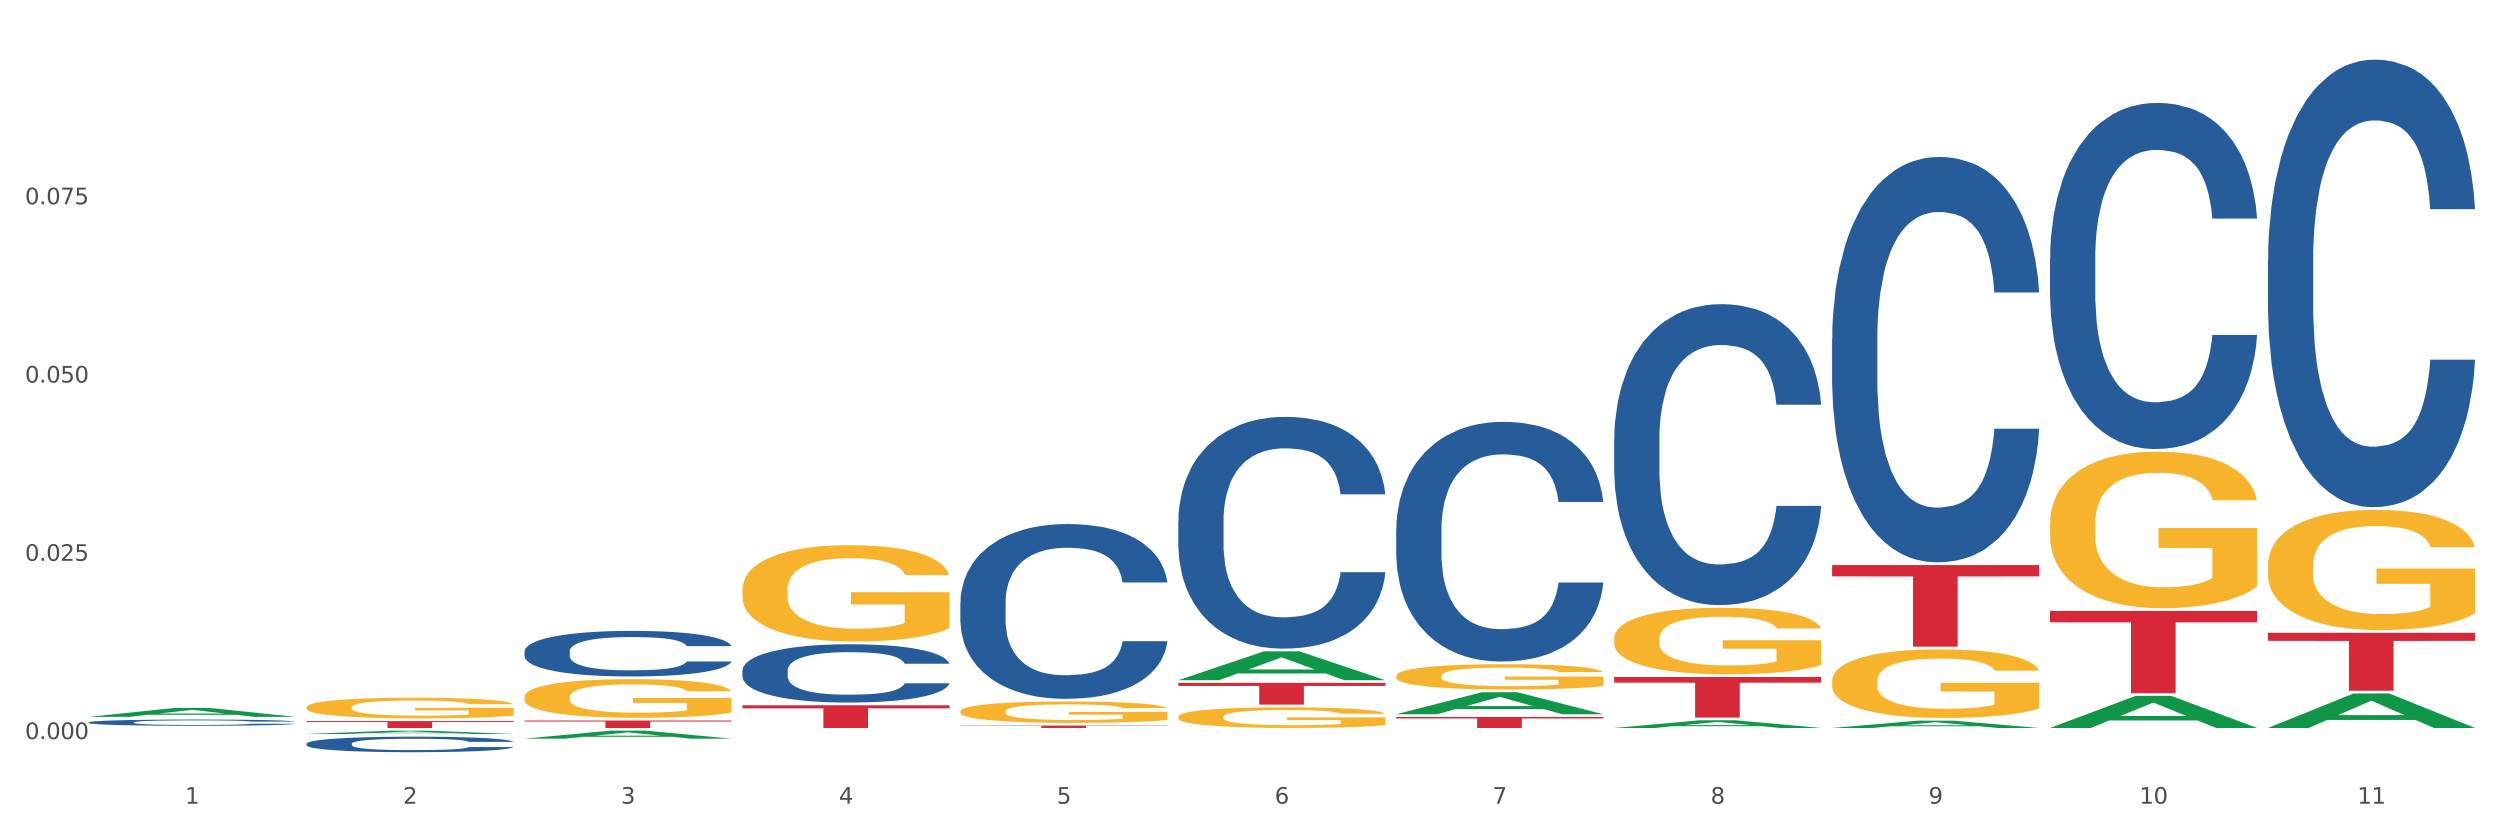
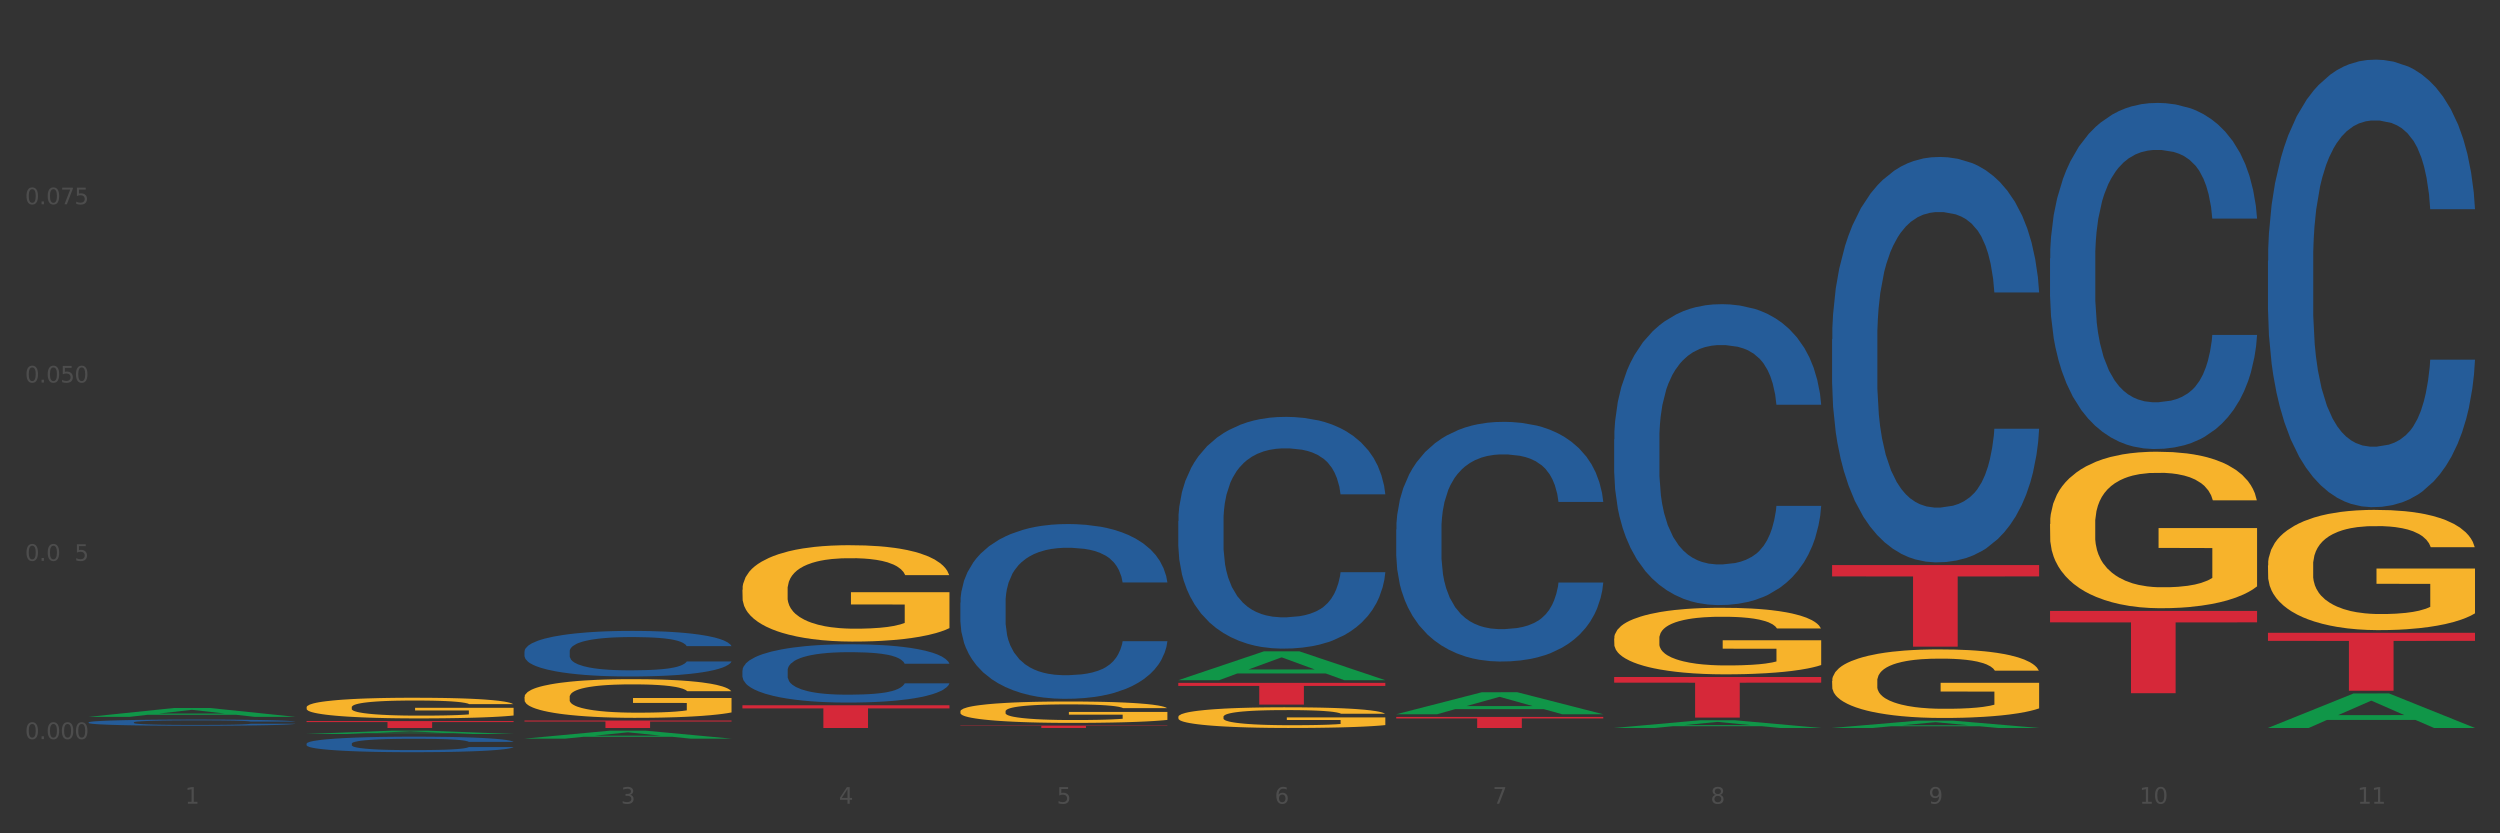
<svg xmlns="http://www.w3.org/2000/svg" xmlns:xlink="http://www.w3.org/1999/xlink" width="1080pt" height="360pt" viewBox="0 0 1080 360" version="1.1">
  <rect x="0" y="0" width="1080" height="360" fill="#333333" stroke="none" />
  <defs>
    <style type="text/css">*{stroke-linejoin: round; stroke-linecap: butt}</style>
  </defs>
  <g id="figure_1">
    <g id="patch_1">
-       <path d="M 0 360  L 1080 360  L 1080 0  L 0 0  z " style="fill: #ffffff; stroke: #ffffff; stroke-linejoin: miter" />
-     </g>
+       </g>
    <g id="axes_1">
      <g id="matplotlib.axis_1">
        <g id="xtick_1">
          <g id="text_1">
            <g style="fill: #4d4d4d" transform="translate(79.949 347.204) scale(0.096 -0.096)">
              <defs>
                <path id="DejaVuSans-31" d="M 794 531  L 1825 531  L 1825 4091  L 703 3866  L 703 4441  L 1819 4666  L 2450 4666  L 2450 531  L 3481 531  L 3481 0  L 794 0  L 794 531  z " transform="scale(0.016)" />
              </defs>
              <use xlink:href="#DejaVuSans-31" />
            </g>
          </g>
        </g>
        <g id="xtick_2">
          <g id="text_2">
            <g style="fill: #4d4d4d" transform="translate(174.097 347.204) scale(0.096 -0.096)">
              <defs>
-                 <path id="DejaVuSans-32" d="M 1228 531  L 3431 531  L 3431 0  L 469 0  L 469 531  Q 828 903 1448 1529  Q 2069 2156 2228 2338  Q 2531 2678 2651 2914  Q 2772 3150 2772 3378  Q 2772 3750 2511 3984  Q 2250 4219 1831 4219  Q 1534 4219 1204 4116  Q 875 4013 500 3803  L 500 4441  Q 881 4594 1212 4672  Q 1544 4750 1819 4750  Q 2544 4750 2975 4387  Q 3406 4025 3406 3419  Q 3406 3131 3298 2873  Q 3191 2616 2906 2266  Q 2828 2175 2409 1742  Q 1991 1309 1228 531  z " transform="scale(0.016)" />
-               </defs>
+                 </defs>
              <use xlink:href="#DejaVuSans-32" />
            </g>
          </g>
        </g>
        <g id="xtick_3">
          <g id="text_3">
            <g style="fill: #4d4d4d" transform="translate(268.244 347.204) scale(0.096 -0.096)">
              <defs>
                <path id="DejaVuSans-33" d="M 2597 2516  Q 3050 2419 3304 2112  Q 3559 1806 3559 1356  Q 3559 666 3084 287  Q 2609 -91 1734 -91  Q 1441 -91 1130 -33  Q 819 25 488 141  L 488 750  Q 750 597 1062 519  Q 1375 441 1716 441  Q 2309 441 2620 675  Q 2931 909 2931 1356  Q 2931 1769 2642 2001  Q 2353 2234 1838 2234  L 1294 2234  L 1294 2753  L 1863 2753  Q 2328 2753 2575 2939  Q 2822 3125 2822 3475  Q 2822 3834 2567 4026  Q 2313 4219 1838 4219  Q 1578 4219 1281 4162  Q 984 4106 628 3988  L 628 4550  Q 988 4650 1302 4700  Q 1616 4750 1894 4750  Q 2613 4750 3031 4423  Q 3450 4097 3450 3541  Q 3450 3153 3228 2886  Q 3006 2619 2597 2516  z " transform="scale(0.016)" />
              </defs>
              <use xlink:href="#DejaVuSans-33" />
            </g>
          </g>
        </g>
        <g id="xtick_4">
          <g id="text_4">
            <g style="fill: #4d4d4d" transform="translate(362.392 347.204) scale(0.096 -0.096)">
              <defs>
                <path id="DejaVuSans-34" d="M 2419 4116  L 825 1625  L 2419 1625  L 2419 4116  z M 2253 4666  L 3047 4666  L 3047 1625  L 3713 1625  L 3713 1100  L 3047 1100  L 3047 0  L 2419 0  L 2419 1100  L 313 1100  L 313 1709  L 2253 4666  z " transform="scale(0.016)" />
              </defs>
              <use xlink:href="#DejaVuSans-34" />
            </g>
          </g>
        </g>
        <g id="xtick_5">
          <g id="text_5">
            <g style="fill: #4d4d4d" transform="translate(456.54 347.204) scale(0.096 -0.096)">
              <defs>
                <path id="DejaVuSans-35" d="M 691 4666  L 3169 4666  L 3169 4134  L 1269 4134  L 1269 2991  Q 1406 3038 1543 3061  Q 1681 3084 1819 3084  Q 2600 3084 3056 2656  Q 3513 2228 3513 1497  Q 3513 744 3044 326  Q 2575 -91 1722 -91  Q 1428 -91 1123 -41  Q 819 9 494 109  L 494 744  Q 775 591 1075 516  Q 1375 441 1709 441  Q 2250 441 2565 725  Q 2881 1009 2881 1497  Q 2881 1984 2565 2268  Q 2250 2553 1709 2553  Q 1456 2553 1204 2497  Q 953 2441 691 2322  L 691 4666  z " transform="scale(0.016)" />
              </defs>
              <use xlink:href="#DejaVuSans-35" />
            </g>
          </g>
        </g>
        <g id="xtick_6">
          <g id="text_6">
            <g style="fill: #4d4d4d" transform="translate(550.688 347.204) scale(0.096 -0.096)">
              <defs>
                <path id="DejaVuSans-36" d="M 2113 2584  Q 1688 2584 1439 2293  Q 1191 2003 1191 1497  Q 1191 994 1439 701  Q 1688 409 2113 409  Q 2538 409 2786 701  Q 3034 994 3034 1497  Q 3034 2003 2786 2293  Q 2538 2584 2113 2584  z M 3366 4563  L 3366 3988  Q 3128 4100 2886 4159  Q 2644 4219 2406 4219  Q 1781 4219 1451 3797  Q 1122 3375 1075 2522  Q 1259 2794 1537 2939  Q 1816 3084 2150 3084  Q 2853 3084 3261 2657  Q 3669 2231 3669 1497  Q 3669 778 3244 343  Q 2819 -91 2113 -91  Q 1303 -91 875 529  Q 447 1150 447 2328  Q 447 3434 972 4092  Q 1497 4750 2381 4750  Q 2619 4750 2861 4703  Q 3103 4656 3366 4563  z " transform="scale(0.016)" />
              </defs>
              <use xlink:href="#DejaVuSans-36" />
            </g>
          </g>
        </g>
        <g id="xtick_7">
          <g id="text_7">
            <g style="fill: #4d4d4d" transform="translate(644.835 347.204) scale(0.096 -0.096)">
              <defs>
                <path id="DejaVuSans-37" d="M 525 4666  L 3525 4666  L 3525 4397  L 1831 0  L 1172 0  L 2766 4134  L 525 4134  L 525 4666  z " transform="scale(0.016)" />
              </defs>
              <use xlink:href="#DejaVuSans-37" />
            </g>
          </g>
        </g>
        <g id="xtick_8">
          <g id="text_8">
            <g style="fill: #4d4d4d" transform="translate(738.983 347.204) scale(0.096 -0.096)">
              <defs>
                <path id="DejaVuSans-38" d="M 2034 2216  Q 1584 2216 1326 1975  Q 1069 1734 1069 1313  Q 1069 891 1326 650  Q 1584 409 2034 409  Q 2484 409 2743 651  Q 3003 894 3003 1313  Q 3003 1734 2745 1975  Q 2488 2216 2034 2216  z M 1403 2484  Q 997 2584 770 2862  Q 544 3141 544 3541  Q 544 4100 942 4425  Q 1341 4750 2034 4750  Q 2731 4750 3128 4425  Q 3525 4100 3525 3541  Q 3525 3141 3298 2862  Q 3072 2584 2669 2484  Q 3125 2378 3379 2068  Q 3634 1759 3634 1313  Q 3634 634 3220 271  Q 2806 -91 2034 -91  Q 1263 -91 848 271  Q 434 634 434 1313  Q 434 1759 690 2068  Q 947 2378 1403 2484  z M 1172 3481  Q 1172 3119 1398 2916  Q 1625 2713 2034 2713  Q 2441 2713 2670 2916  Q 2900 3119 2900 3481  Q 2900 3844 2670 4047  Q 2441 4250 2034 4250  Q 1625 4250 1398 4047  Q 1172 3844 1172 3481  z " transform="scale(0.016)" />
              </defs>
              <use xlink:href="#DejaVuSans-38" />
            </g>
          </g>
        </g>
        <g id="xtick_9">
          <g id="text_9">
            <g style="fill: #4d4d4d" transform="translate(833.131 347.204) scale(0.096 -0.096)">
              <defs>
                <path id="DejaVuSans-39" d="M 703 97  L 703 672  Q 941 559 1184 500  Q 1428 441 1663 441  Q 2288 441 2617 861  Q 2947 1281 2994 2138  Q 2813 1869 2534 1725  Q 2256 1581 1919 1581  Q 1219 1581 811 2004  Q 403 2428 403 3163  Q 403 3881 828 4315  Q 1253 4750 1959 4750  Q 2769 4750 3195 4129  Q 3622 3509 3622 2328  Q 3622 1225 3098 567  Q 2575 -91 1691 -91  Q 1453 -91 1209 -44  Q 966 3 703 97  z M 1959 2075  Q 2384 2075 2632 2365  Q 2881 2656 2881 3163  Q 2881 3666 2632 3958  Q 2384 4250 1959 4250  Q 1534 4250 1286 3958  Q 1038 3666 1038 3163  Q 1038 2656 1286 2365  Q 1534 2075 1959 2075  z " transform="scale(0.016)" />
              </defs>
              <use xlink:href="#DejaVuSans-39" />
            </g>
          </g>
        </g>
        <g id="xtick_10">
          <g id="text_10">
            <g style="fill: #4d4d4d" transform="translate(924.224 347.204) scale(0.096 -0.096)">
              <defs>
                <path id="DejaVuSans-30" d="M 2034 4250  Q 1547 4250 1301 3770  Q 1056 3291 1056 2328  Q 1056 1369 1301 889  Q 1547 409 2034 409  Q 2525 409 2770 889  Q 3016 1369 3016 2328  Q 3016 3291 2770 3770  Q 2525 4250 2034 4250  z M 2034 4750  Q 2819 4750 3233 4129  Q 3647 3509 3647 2328  Q 3647 1150 3233 529  Q 2819 -91 2034 -91  Q 1250 -91 836 529  Q 422 1150 422 2328  Q 422 3509 836 4129  Q 1250 4750 2034 4750  z " transform="scale(0.016)" />
              </defs>
              <use xlink:href="#DejaVuSans-31" />
              <use xlink:href="#DejaVuSans-30" transform="translate(63.623 0)" />
            </g>
          </g>
        </g>
        <g id="xtick_11">
          <g id="text_11">
            <g style="fill: #4d4d4d" transform="translate(1018.372 347.204) scale(0.096 -0.096)">
              <use xlink:href="#DejaVuSans-31" />
              <use xlink:href="#DejaVuSans-31" transform="translate(63.623 0)" />
            </g>
          </g>
        </g>
        <g id="xtick_12" />
        <g id="xtick_13" />
        <g id="xtick_14" />
        <g id="xtick_15" />
        <g id="xtick_16" />
        <g id="xtick_17" />
        <g id="xtick_18" />
        <g id="xtick_19" />
        <g id="xtick_20" />
        <g id="xtick_21" />
      </g>
      <g id="matplotlib.axis_2">
        <g id="ytick_1">
          <g id="text_12">
            <g style="fill: #4d4d4d" transform="translate(10.8 319.29) scale(0.096 -0.096)">
              <defs>
                <path id="DejaVuSans-2e" d="M 684 794  L 1344 794  L 1344 0  L 684 0  L 684 794  z " transform="scale(0.016)" />
              </defs>
              <use xlink:href="#DejaVuSans-30" />
              <use xlink:href="#DejaVuSans-2e" transform="translate(63.623 0)" />
              <use xlink:href="#DejaVuSans-30" transform="translate(95.41 0)" />
              <use xlink:href="#DejaVuSans-30" transform="translate(159.033 0)" />
              <use xlink:href="#DejaVuSans-30" transform="translate(222.656 0)" />
            </g>
          </g>
        </g>
        <g id="ytick_2">
          <g id="text_13">
            <g style="fill: #4d4d4d" transform="translate(10.8 242.277) scale(0.096 -0.096)">
              <use xlink:href="#DejaVuSans-30" />
              <use xlink:href="#DejaVuSans-2e" transform="translate(63.623 0)" />
              <use xlink:href="#DejaVuSans-30" transform="translate(95.41 0)" />
              <use xlink:href="#DejaVuSans-32" transform="translate(159.033 0)" />
              <use xlink:href="#DejaVuSans-35" transform="translate(222.656 0)" />
            </g>
          </g>
        </g>
        <g id="ytick_3">
          <g id="text_14">
            <g style="fill: #4d4d4d" transform="translate(10.8 165.264) scale(0.096 -0.096)">
              <use xlink:href="#DejaVuSans-30" />
              <use xlink:href="#DejaVuSans-2e" transform="translate(63.623 0)" />
              <use xlink:href="#DejaVuSans-30" transform="translate(95.41 0)" />
              <use xlink:href="#DejaVuSans-35" transform="translate(159.033 0)" />
              <use xlink:href="#DejaVuSans-30" transform="translate(222.656 0)" />
            </g>
          </g>
        </g>
        <g id="ytick_4">
          <g id="text_15">
            <g style="fill: #4d4d4d" transform="translate(10.8 88.252) scale(0.096 -0.096)">
              <use xlink:href="#DejaVuSans-30" />
              <use xlink:href="#DejaVuSans-2e" transform="translate(63.623 0)" />
              <use xlink:href="#DejaVuSans-30" transform="translate(95.41 0)" />
              <use xlink:href="#DejaVuSans-37" transform="translate(159.033 0)" />
              <use xlink:href="#DejaVuSans-35" transform="translate(222.656 0)" />
            </g>
          </g>
        </g>
        <g id="ytick_5" />
        <g id="ytick_6" />
        <g id="ytick_7" />
        <g id="ytick_8" />
      </g>
      <g id="PolyCollection_1">
        <path d="M 38.283 309.681  L 38.375 309.678  L 75.258 305.846  L 90.564 305.843  L 127.723 309.689  L 110.02 309.689  L 101.998 308.793  L 63.916 308.793  L 63.64 308.808  L 55.894 309.689  L 38.283 309.689  L 38.283 309.681  L 68.711 308.259  L 97.203 308.255  L 83.095 306.662  L 82.911 306.655  L 82.727 306.666  L 68.619 308.255  L 68.711 308.259  L 38.283 309.681  z " clip-path="url(#pcc264f6219)" style="fill: #109648" />
        <path d="M 791.464 244.103  L 880.905 244.103  L 880.905 249.005  L 845.722 249.038  L 845.722 279.373  L 826.435 279.373  L 826.435 249.038  L 791.464 249.005  L 791.464 244.136  L 791.464 244.103  z " clip-path="url(#pcc264f6219)" style="fill: #d62839" />
        <path d="M 697.317 292.475  L 786.757 292.475  L 786.757 294.911  L 751.574 294.927  L 751.574 310.001  L 732.287 310.001  L 732.287 294.927  L 697.317 294.911  L 697.317 292.491  L 697.317 292.475  z " clip-path="url(#pcc264f6219)" style="fill: #d62839" />
        <path d="M 603.169 309.723  L 692.609 309.723  L 692.609 310.385  L 657.427 310.389  L 657.427 314.483  L 638.14 314.483  L 638.14 310.389  L 603.169 310.385  L 603.169 309.728  L 603.169 309.723  z " clip-path="url(#pcc264f6219)" style="fill: #d62839" />
        <path d="M 509.021 295.01  L 598.462 295.01  L 598.462 296.314  L 563.279 296.323  L 563.279 304.393  L 543.992 304.393  L 543.992 296.323  L 509.021 296.314  L 509.021 295.019  L 509.021 295.01  z " clip-path="url(#pcc264f6219)" style="fill: #d62839" />
        <path d="M 414.874 313.449  L 504.314 313.449  L 504.314 313.593  L 469.131 313.594  L 469.131 314.483  L 449.844 314.483  L 449.844 313.594  L 414.874 313.593  L 414.874 313.45  L 414.874 313.449  z " clip-path="url(#pcc264f6219)" style="fill: #d62839" />
        <path d="M 320.726 304.665  L 410.166 304.665  L 410.166 306.029  L 374.984 306.039  L 374.984 314.483  L 355.697 314.483  L 355.697 306.039  L 320.726 306.029  L 320.726 304.674  L 320.726 304.665  z " clip-path="url(#pcc264f6219)" style="fill: #d62839" />
        <path d="M 226.578 311.266  L 316.019 311.266  L 316.019 311.713  L 280.836 311.716  L 280.836 314.483  L 261.549 314.483  L 261.549 311.716  L 226.578 311.713  L 226.578 311.269  L 226.578 311.266  z " clip-path="url(#pcc264f6219)" style="fill: #d62839" />
        <path d="M 132.431 311.505  L 221.871 311.505  L 221.871 311.919  L 186.688 311.922  L 186.688 314.483  L 167.401 314.483  L 167.401 311.922  L 132.431 311.919  L 132.431 311.508  L 132.431 311.505  z " clip-path="url(#pcc264f6219)" style="fill: #d62839" />
        <path d="M 38.283 312.054  L 38.389 312.051  L 38.389 311.983  L 38.706 311.89  L 39.869 311.718  L 41.349 311.588  L 43.886 311.436  L 45.261 311.373  L 47.058 311.302  L 50.758 311.186  L 54.987 311.088  L 57.947 311.034  L 60.167 311  L 65.136 310.939  L 67.991 310.912  L 70.951 310.89  L 73.488 310.875  L 77.717 310.858  L 81.1 310.851  L 85.012 310.848  L 88.289 310.851  L 92.624 310.86  L 98.967 310.89  L 101.399 310.907  L 104.676 310.936  L 108.059 310.976  L 110.808 311.015  L 113.98 311.071  L 117.257 311.145  L 120.429 311.238  L 122.649 311.324  L 124.446 311.414  L 126.032 311.525  L 127.195 311.645  L 127.723 311.745  L 108.376 311.745  L 107.848 311.654  L 106.79 311.556  L 105.733 311.49  L 104.57 311.436  L 102.773 311.375  L 101.187 311.336  L 98.544 311.289  L 96.113 311.26  L 94.104 311.243  L 91.672 311.228  L 86.492 311.213  L 82.792 311.213  L 80.466 311.218  L 77.611 311.23  L 75.18 311.248  L 72.325 311.277  L 70.105 311.309  L 67.885 311.351  L 66.616 311.38  L 64.713 311.434  L 63.445 311.478  L 61.753 311.554  L 60.802 311.608  L 59.11 311.747  L 58.37 311.85  L 58.053 311.921  L 57.841 312  L 57.841 312.382  L 58.476 312.554  L 59.004 312.627  L 59.85 312.711  L 61.436 312.818  L 63.762 312.924  L 66.193 313  L 68.202 313.046  L 70.105 313.081  L 72.008 313.107  L 74.334 313.132  L 76.237 313.147  L 79.091 313.161  L 82.475 313.169  L 85.118 313.169  L 90.509 313.156  L 92.941 313.144  L 95.267 313.127  L 97.804 313.1  L 99.813 313.071  L 100.976 313.049  L 102.879 313.002  L 104.359 312.953  L 105.628 312.897  L 106.473 312.848  L 107.425 312.774  L 108.165 312.691  L 108.376 312.647  L 127.723 312.647  L 127.3 312.735  L 126.56 312.821  L 125.08 312.936  L 123.917 313.002  L 122.12 313.083  L 120.217 313.152  L 117.574 313.228  L 115.142 313.284  L 112.605 313.333  L 109.856 313.377  L 104.887 313.438  L 103.09 313.455  L 99.284 313.485  L 96.324 313.502  L 91.989 313.519  L 87.549 313.529  L 82.897 313.531  L 78.774 313.527  L 74.228 313.512  L 71.374 313.497  L 68.202 313.475  L 64.502 313.441  L 61.013 313.399  L 57.736 313.35  L 54.67 313.294  L 51.815 313.23  L 48.115 313.125  L 45.366 313.022  L 43.358 312.926  L 41.983 312.845  L 40.609 312.742  L 39.869 312.671  L 38.706 312.5  L 38.283 312.341  L 38.283 312.054  z " clip-path="url(#pcc264f6219)" style="fill: #255c99" />
        <path d="M 132.431 321.255  L 132.536 321.249  L 132.536 321.077  L 132.854 320.844  L 134.016 320.415  L 135.497 320.091  L 138.034 319.711  L 139.408 319.552  L 141.206 319.374  L 144.906 319.086  L 149.135 318.841  L 152.095 318.706  L 154.315 318.62  L 159.284 318.467  L 162.138 318.4  L 165.099 318.344  L 167.636 318.308  L 171.865 318.265  L 175.248 318.246  L 179.16 318.24  L 182.437 318.246  L 186.771 318.271  L 193.115 318.344  L 195.546 318.387  L 198.824 318.461  L 202.207 318.559  L 204.956 318.657  L 208.127 318.798  L 211.405 318.982  L 214.576 319.215  L 216.796 319.429  L 218.594 319.656  L 220.179 319.931  L 221.342 320.232  L 221.871 320.483  L 202.524 320.483  L 201.995 320.256  L 200.938 320.011  L 199.881 319.846  L 198.718 319.711  L 196.921 319.558  L 195.335 319.46  L 192.692 319.343  L 190.26 319.27  L 188.252 319.227  L 185.82 319.19  L 180.64 319.153  L 176.939 319.153  L 174.614 319.166  L 171.759 319.196  L 169.327 319.239  L 166.473 319.313  L 164.253 319.392  L 162.033 319.496  L 160.764 319.57  L 158.861 319.705  L 157.592 319.815  L 155.901 320.005  L 154.949 320.14  L 153.258 320.489  L 152.518 320.746  L 152.201 320.924  L 151.989 321.12  L 151.989 322.076  L 152.623 322.505  L 153.152 322.689  L 153.998 322.897  L 155.584 323.167  L 157.91 323.43  L 160.341 323.62  L 162.35 323.736  L 164.253 323.822  L 166.156 323.89  L 168.482 323.951  L 170.385 323.988  L 173.239 324.024  L 176.622 324.043  L 179.265 324.043  L 184.657 324.012  L 187.089 323.981  L 189.414 323.939  L 191.952 323.871  L 193.961 323.798  L 195.123 323.742  L 197.026 323.626  L 198.507 323.504  L 199.775 323.363  L 200.621 323.24  L 201.572 323.056  L 202.313 322.848  L 202.524 322.738  L 221.871 322.738  L 221.448 322.958  L 220.708 323.173  L 219.228 323.461  L 218.065 323.626  L 216.268 323.828  L 214.365 324  L 211.722 324.19  L 209.29 324.331  L 206.753 324.453  L 204.004 324.563  L 199.035 324.717  L 197.238 324.76  L 193.432 324.833  L 190.472 324.876  L 186.137 324.919  L 181.697 324.943  L 177.045 324.95  L 172.922 324.937  L 168.376 324.9  L 165.521 324.864  L 162.35 324.809  L 158.65 324.723  L 155.161 324.619  L 151.883 324.496  L 148.817 324.355  L 145.963 324.196  L 142.263 323.932  L 139.514 323.675  L 137.505 323.436  L 136.131 323.234  L 134.757 322.977  L 134.016 322.799  L 132.854 322.37  L 132.431 321.972  L 132.431 321.255  z " clip-path="url(#pcc264f6219)" style="fill: #255c99" />
        <path d="M 226.578 281.394  L 226.684 281.376  L 226.684 280.872  L 227.001 280.189  L 228.164 278.93  L 229.644 277.976  L 232.182 276.861  L 233.556 276.393  L 235.353 275.872  L 239.053 275.026  L 243.282 274.307  L 246.243 273.911  L 248.463 273.659  L 253.432 273.21  L 256.286 273.012  L 259.246 272.85  L 261.784 272.742  L 266.012 272.616  L 269.396 272.562  L 273.307 272.544  L 276.585 272.562  L 280.919 272.634  L 287.262 272.85  L 289.694 272.976  L 292.971 273.192  L 296.354 273.479  L 299.103 273.767  L 302.275 274.181  L 305.552 274.721  L 308.724 275.404  L 310.944 276.034  L 312.741 276.699  L 314.327 277.509  L 315.49 278.39  L 316.019 279.127  L 296.672 279.127  L 296.143 278.462  L 295.086 277.742  L 294.029 277.257  L 292.866 276.861  L 291.068 276.411  L 289.483 276.124  L 286.84 275.782  L 284.408 275.566  L 282.399 275.44  L 279.968 275.332  L 274.787 275.224  L 271.087 275.224  L 268.761 275.26  L 265.907 275.35  L 263.475 275.476  L 260.621 275.692  L 258.4 275.926  L 256.18 276.232  L 254.912 276.447  L 253.009 276.843  L 251.74 277.167  L 250.048 277.724  L 249.097 278.12  L 247.405 279.145  L 246.665 279.901  L 246.348 280.423  L 246.137 280.998  L 246.137 283.804  L 246.771 285.063  L 247.3 285.603  L 248.146 286.214  L 249.731 287.006  L 252.057 287.779  L 254.489 288.337  L 256.497 288.679  L 258.4 288.93  L 260.303 289.128  L 262.629 289.308  L 264.532 289.416  L 267.387 289.524  L 270.77 289.578  L 273.413 289.578  L 278.805 289.488  L 281.236 289.398  L 283.562 289.272  L 286.099 289.074  L 288.108 288.858  L 289.271 288.697  L 291.174 288.355  L 292.654 287.995  L 293.923 287.581  L 294.769 287.222  L 295.72 286.682  L 296.46 286.07  L 296.672 285.747  L 316.019 285.747  L 315.596 286.394  L 314.856 287.024  L 313.376 287.869  L 312.213 288.355  L 310.415 288.948  L 308.512 289.452  L 305.869 290.01  L 303.438 290.423  L 300.9 290.783  L 298.152 291.107  L 293.183 291.556  L 291.386 291.682  L 287.58 291.898  L 284.619 292.024  L 280.285 292.15  L 275.845 292.222  L 271.193 292.24  L 267.07 292.204  L 262.524 292.096  L 259.669 291.988  L 256.497 291.826  L 252.797 291.574  L 249.308 291.269  L 246.031 290.909  L 242.965 290.495  L 240.111 290.028  L 236.41 289.254  L 233.662 288.499  L 231.653 287.797  L 230.279 287.204  L 228.904 286.448  L 228.164 285.927  L 227.001 284.667  L 226.578 283.498  L 226.578 281.394  z " clip-path="url(#pcc264f6219)" style="fill: #255c99" />
        <path d="M 320.726 289.637  L 320.832 289.614  L 320.832 288.97  L 321.149 288.096  L 322.312 286.486  L 323.792 285.267  L 326.329 283.841  L 327.704 283.243  L 329.501 282.576  L 333.201 281.495  L 337.43 280.575  L 340.39 280.069  L 342.61 279.747  L 347.579 279.172  L 350.434 278.919  L 353.394 278.712  L 355.931 278.574  L 360.16 278.413  L 363.543 278.344  L 367.455 278.321  L 370.732 278.344  L 375.067 278.436  L 381.41 278.712  L 383.842 278.873  L 387.119 279.149  L 390.502 279.517  L 393.251 279.885  L 396.423 280.414  L 399.7 281.104  L 402.872 281.978  L 405.092 282.783  L 406.889 283.634  L 408.475 284.669  L 409.638 285.796  L 410.166 286.739  L 390.819 286.739  L 390.291 285.888  L 389.233 284.968  L 388.176 284.347  L 387.013 283.841  L 385.216 283.266  L 383.63 282.898  L 380.987 282.461  L 378.556 282.185  L 376.547 282.024  L 374.115 281.886  L 368.935 281.748  L 365.235 281.748  L 362.909 281.794  L 360.054 281.909  L 357.623 282.07  L 354.768 282.346  L 352.548 282.645  L 350.328 283.036  L 349.059 283.312  L 347.156 283.818  L 345.888 284.232  L 344.196 284.945  L 343.245 285.451  L 341.553 286.762  L 340.813 287.728  L 340.496 288.395  L 340.284 289.131  L 340.284 292.719  L 340.919 294.329  L 341.447 295.019  L 342.293 295.801  L 343.879 296.813  L 346.205 297.802  L 348.636 298.515  L 350.645 298.952  L 352.548 299.273  L 354.451 299.526  L 356.777 299.756  L 358.68 299.894  L 361.534 300.032  L 364.918 300.101  L 367.561 300.101  L 372.952 299.986  L 375.384 299.871  L 377.71 299.71  L 380.247 299.457  L 382.256 299.181  L 383.419 298.974  L 385.322 298.538  L 386.802 298.078  L 388.071 297.549  L 388.916 297.089  L 389.868 296.399  L 390.608 295.617  L 390.819 295.203  L 410.166 295.203  L 409.743 296.031  L 409.003 296.836  L 407.523 297.917  L 406.36 298.538  L 404.563 299.296  L 402.66 299.94  L 400.017 300.653  L 397.585 301.182  L 395.048 301.642  L 392.299 302.056  L 387.33 302.631  L 385.533 302.792  L 381.727 303.068  L 378.767 303.229  L 374.432 303.39  L 369.992 303.482  L 365.34 303.505  L 361.217 303.459  L 356.671 303.321  L 353.817 303.183  L 350.645 302.976  L 346.945 302.654  L 343.456 302.263  L 340.179 301.803  L 337.113 301.274  L 334.258 300.676  L 330.558 299.687  L 327.809 298.722  L 325.801 297.825  L 324.426 297.066  L 323.052 296.1  L 322.312 295.433  L 321.149 293.823  L 320.726 292.328  L 320.726 289.637  z " clip-path="url(#pcc264f6219)" style="fill: #255c99" />
        <path d="M 414.874 260.313  L 414.979 260.244  L 414.979 258.314  L 415.297 255.693  L 416.46 250.867  L 417.94 247.212  L 420.477 242.937  L 421.851 241.144  L 423.649 239.145  L 427.349 235.904  L 431.578 233.146  L 434.538 231.629  L 436.758 230.663  L 441.727 228.94  L 444.581 228.181  L 447.542 227.56  L 450.079 227.147  L 454.308 226.664  L 457.691 226.457  L 461.603 226.388  L 464.88 226.457  L 469.214 226.733  L 475.558 227.56  L 477.989 228.043  L 481.267 228.871  L 484.65 229.974  L 487.399 231.077  L 490.57 232.663  L 493.848 234.732  L 497.019 237.352  L 499.239 239.765  L 501.037 242.316  L 502.622 245.419  L 503.785 248.798  L 504.314 251.625  L 484.967 251.625  L 484.438 249.074  L 483.381 246.316  L 482.324 244.454  L 481.161 242.937  L 479.364 241.213  L 477.778 240.11  L 475.135 238.8  L 472.703 237.972  L 470.695 237.49  L 468.263 237.076  L 463.083 236.662  L 459.382 236.662  L 457.057 236.8  L 454.202 237.145  L 451.77 237.628  L 448.916 238.455  L 446.696 239.351  L 444.476 240.524  L 443.207 241.351  L 441.304 242.868  L 440.035 244.109  L 438.344 246.247  L 437.392 247.764  L 435.701 251.694  L 434.961 254.59  L 434.644 256.59  L 434.432 258.796  L 434.432 269.553  L 435.066 274.38  L 435.595 276.448  L 436.441 278.793  L 438.027 281.827  L 440.353 284.792  L 442.784 286.929  L 444.793 288.239  L 446.696 289.205  L 448.599 289.963  L 450.925 290.653  L 452.828 291.066  L 455.682 291.48  L 459.065 291.687  L 461.708 291.687  L 467.1 291.342  L 469.532 290.997  L 471.858 290.515  L 474.395 289.756  L 476.404 288.929  L 477.566 288.308  L 479.469 286.998  L 480.95 285.619  L 482.218 284.033  L 483.064 282.654  L 484.015 280.585  L 484.756 278.241  L 484.967 277  L 504.314 277  L 503.891 279.482  L 503.151 281.896  L 501.671 285.136  L 500.508 286.998  L 498.711 289.273  L 496.808 291.204  L 494.165 293.342  L 491.733 294.928  L 489.196 296.307  L 486.447 297.548  L 481.478 299.272  L 479.681 299.754  L 475.875 300.582  L 472.915 301.064  L 468.58 301.547  L 464.14 301.823  L 459.488 301.892  L 455.365 301.754  L 450.819 301.34  L 447.964 300.927  L 444.793 300.306  L 441.093 299.341  L 437.604 298.168  L 434.326 296.789  L 431.26 295.203  L 428.406 293.411  L 424.706 290.446  L 421.957 287.55  L 419.948 284.86  L 418.574 282.585  L 417.2 279.689  L 416.46 277.689  L 415.297 272.863  L 414.874 268.381  L 414.874 260.313  z " clip-path="url(#pcc264f6219)" style="fill: #255c99" />
        <path d="M 885.612 263.916  L 975.052 263.916  L 975.052 268.854  L 939.87 268.888  L 939.87 299.448  L 920.583 299.448  L 920.583 268.888  L 885.612 268.854  L 885.612 263.95  L 885.612 263.916  z " clip-path="url(#pcc264f6219)" style="fill: #d62839" />
        <path d="M 509.021 225.074  L 509.127 224.983  L 509.127 222.423  L 509.444 218.948  L 510.607 212.548  L 512.087 207.702  L 514.625 202.033  L 515.999 199.656  L 517.796 197.004  L 521.496 192.707  L 525.725 189.049  L 528.686 187.038  L 530.906 185.758  L 535.875 183.472  L 538.729 182.466  L 541.689 181.643  L 544.227 181.095  L 548.455 180.455  L 551.839 180.18  L 555.75 180.089  L 559.028 180.18  L 563.362 180.546  L 569.705 181.643  L 572.137 182.283  L 575.414 183.381  L 578.797 184.843  L 581.546 186.306  L 584.718 188.409  L 587.995 191.152  L 591.167 194.627  L 593.387 197.827  L 595.184 201.21  L 596.77 205.325  L 597.933 209.805  L 598.462 213.554  L 579.115 213.554  L 578.586 210.171  L 577.529 206.513  L 576.472 204.045  L 575.309 202.033  L 573.511 199.747  L 571.926 198.284  L 569.283 196.547  L 566.851 195.45  L 564.842 194.81  L 562.411 194.261  L 557.23 193.713  L 553.53 193.713  L 551.204 193.895  L 548.35 194.353  L 545.918 194.993  L 543.064 196.09  L 540.843 197.279  L 538.623 198.833  L 537.355 199.93  L 535.452 201.942  L 534.183 203.587  L 532.492 206.422  L 531.54 208.433  L 529.848 213.645  L 529.108 217.485  L 528.791 220.137  L 528.58 223.063  L 528.58 237.327  L 529.214 243.727  L 529.743 246.47  L 530.589 249.579  L 532.174 253.602  L 534.5 257.533  L 536.932 260.368  L 538.941 262.105  L 540.843 263.385  L 542.746 264.391  L 545.072 265.305  L 546.975 265.854  L 549.83 266.403  L 553.213 266.677  L 555.856 266.677  L 561.248 266.22  L 563.679 265.762  L 566.005 265.122  L 568.542 264.117  L 570.551 263.019  L 571.714 262.197  L 573.617 260.459  L 575.097 258.631  L 576.366 256.528  L 577.212 254.699  L 578.163 251.956  L 578.903 248.847  L 579.115 247.201  L 598.462 247.201  L 598.039 250.493  L 597.299 253.693  L 595.819 257.991  L 594.656 260.459  L 592.858 263.477  L 590.955 266.037  L 588.312 268.871  L 585.881 270.974  L 583.343 272.803  L 580.595 274.449  L 575.626 276.735  L 573.829 277.375  L 570.023 278.472  L 567.062 279.112  L 562.728 279.752  L 558.288 280.118  L 553.636 280.209  L 549.513 280.026  L 544.967 279.478  L 542.112 278.929  L 538.941 278.106  L 535.24 276.826  L 531.751 275.272  L 528.474 273.443  L 525.408 271.34  L 522.554 268.963  L 518.853 265.031  L 516.105 261.191  L 514.096 257.625  L 512.722 254.608  L 511.347 250.767  L 510.607 248.116  L 509.444 241.715  L 509.021 235.772  L 509.021 225.074  z " clip-path="url(#pcc264f6219)" style="fill: #255c99" />
        <path d="M 697.317 189.813  L 697.422 189.694  L 697.422 186.37  L 697.74 181.858  L 698.903 173.548  L 700.383 167.256  L 702.92 159.895  L 704.294 156.809  L 706.092 153.366  L 709.792 147.786  L 714.021 143.037  L 716.981 140.425  L 719.201 138.763  L 724.17 135.795  L 727.024 134.489  L 729.985 133.421  L 732.522 132.709  L 736.751 131.878  L 740.134 131.521  L 744.046 131.403  L 747.323 131.521  L 751.657 131.996  L 758.001 133.421  L 760.432 134.252  L 763.71 135.677  L 767.093 137.576  L 769.842 139.476  L 773.013 142.206  L 776.291 145.768  L 779.462 150.279  L 781.682 154.434  L 783.48 158.827  L 785.065 164.169  L 786.228 169.987  L 786.757 174.854  L 767.41 174.854  L 766.881 170.461  L 765.824 165.713  L 764.767 162.507  L 763.604 159.895  L 761.807 156.927  L 760.221 155.028  L 757.578 152.772  L 755.146 151.348  L 753.138 150.517  L 750.706 149.804  L 745.526 149.092  L 741.825 149.092  L 739.5 149.329  L 736.645 149.923  L 734.213 150.754  L 731.359 152.179  L 729.139 153.722  L 726.919 155.74  L 725.65 157.165  L 723.747 159.777  L 722.478 161.914  L 720.787 165.594  L 719.835 168.206  L 718.144 174.973  L 717.404 179.959  L 717.087 183.402  L 716.875 187.201  L 716.875 205.721  L 717.509 214.031  L 718.038 217.593  L 718.884 221.63  L 720.47 226.853  L 722.796 231.958  L 725.227 235.638  L 727.236 237.894  L 729.139 239.556  L 731.042 240.862  L 733.368 242.049  L 735.271 242.762  L 738.125 243.474  L 741.508 243.83  L 744.151 243.83  L 749.543 243.236  L 751.975 242.643  L 754.301 241.812  L 756.838 240.506  L 758.847 239.081  L 760.009 238.013  L 761.912 235.757  L 763.393 233.383  L 764.661 230.652  L 765.507 228.278  L 766.458 224.716  L 767.199 220.68  L 767.41 218.543  L 786.757 218.543  L 786.334 222.817  L 785.594 226.972  L 784.114 232.552  L 782.951 235.757  L 781.154 239.675  L 779.251 242.999  L 776.608 246.679  L 774.176 249.41  L 771.639 251.784  L 768.89 253.921  L 763.921 256.889  L 762.124 257.72  L 758.318 259.145  L 755.358 259.976  L 751.023 260.807  L 746.583 261.282  L 741.931 261.401  L 737.808 261.163  L 733.262 260.451  L 730.407 259.738  L 727.236 258.67  L 723.536 257.008  L 720.047 254.99  L 716.769 252.615  L 713.704 249.885  L 710.849 246.798  L 707.149 241.693  L 704.4 236.707  L 702.391 232.077  L 701.017 228.159  L 699.643 223.173  L 698.903 219.73  L 697.74 211.42  L 697.317 203.703  L 697.317 189.813  z " clip-path="url(#pcc264f6219)" style="fill: #255c99" />
        <path d="M 791.464 146.496  L 791.57 146.336  L 791.57 141.858  L 791.887 135.78  L 793.05 124.584  L 794.53 116.107  L 797.068 106.19  L 798.442 102.031  L 800.239 97.393  L 803.939 89.876  L 808.168 83.478  L 811.129 79.959  L 813.349 77.72  L 818.318 73.721  L 821.172 71.962  L 824.132 70.522  L 826.67 69.562  L 830.898 68.443  L 834.282 67.963  L 838.193 67.803  L 841.471 67.963  L 845.805 68.603  L 852.148 70.522  L 854.58 71.642  L 857.857 73.561  L 861.24 76.12  L 863.989 78.679  L 867.161 82.358  L 870.438 87.156  L 873.61 93.234  L 875.83 98.833  L 877.627 104.751  L 879.213 111.948  L 880.376 119.785  L 880.905 126.343  L 861.558 126.343  L 861.029 120.425  L 859.972 114.027  L 858.915 109.709  L 857.752 106.19  L 855.954 102.191  L 854.369 99.632  L 851.726 96.593  L 849.294 94.674  L 847.285 93.554  L 844.854 92.595  L 839.673 91.635  L 835.973 91.635  L 833.647 91.955  L 830.793 92.755  L 828.361 93.874  L 825.507 95.794  L 823.287 97.873  L 821.066 100.592  L 819.798 102.511  L 817.895 106.03  L 816.626 108.909  L 814.935 113.867  L 813.983 117.386  L 812.291 126.503  L 811.551 133.221  L 811.234 137.859  L 811.023 142.978  L 811.023 167.929  L 811.657 179.125  L 812.186 183.924  L 813.032 189.362  L 814.617 196.4  L 816.943 203.277  L 819.375 208.236  L 821.384 211.274  L 823.287 213.514  L 825.189 215.273  L 827.515 216.873  L 829.418 217.832  L 832.273 218.792  L 835.656 219.272  L 838.299 219.272  L 843.691 218.472  L 846.122 217.672  L 848.448 216.553  L 850.986 214.793  L 852.994 212.874  L 854.157 211.434  L 856.06 208.395  L 857.54 205.197  L 858.809 201.518  L 859.655 198.319  L 860.606 193.52  L 861.346 188.082  L 861.558 185.203  L 880.905 185.203  L 880.482 190.961  L 879.742 196.559  L 878.262 204.077  L 877.099 208.395  L 875.301 213.674  L 873.398 218.152  L 870.755 223.11  L 868.324 226.789  L 865.787 229.988  L 863.038 232.867  L 858.069 236.866  L 856.272 237.985  L 852.466 239.905  L 849.505 241.024  L 845.171 242.144  L 840.731 242.784  L 836.079 242.944  L 831.956 242.624  L 827.41 241.664  L 824.555 240.705  L 821.384 239.265  L 817.683 237.026  L 814.194 234.307  L 810.917 231.108  L 807.851 227.429  L 804.997 223.27  L 801.296 216.393  L 798.548 209.675  L 796.539 203.437  L 795.165 198.159  L 793.79 191.441  L 793.05 186.803  L 791.887 175.607  L 791.464 165.21  L 791.464 146.496  z " clip-path="url(#pcc264f6219)" style="fill: #255c99" />
        <path d="M 132.431 305.547  L 132.536 305.539  L 132.536 305.245  L 132.747 304.993  L 133.803 304.382  L 135.387 303.877  L 136.549 303.608  L 137.71 303.388  L 139.083 303.168  L 140.773 302.94  L 143.835 302.606  L 145.736 302.434  L 148.059 302.255  L 152.283 301.995  L 155.345 301.848  L 158.513 301.726  L 163.687 301.579  L 167.066 301.514  L 170.657 301.465  L 174.986 301.432  L 178.26 301.424  L 185.44 301.449  L 191.565 301.522  L 194.521 301.579  L 198.323 301.677  L 200.329 301.742  L 203.603 301.872  L 206.982 302.043  L 209.305 302.19  L 212.79 302.467  L 215.43 302.744  L 217.858 303.086  L 219.125 303.323  L 220.076 303.543  L 220.921 303.795  L 221.765 304.194  L 202.758 304.194  L 202.019 303.909  L 200.857 303.64  L 199.168 303.38  L 197.689 303.217  L 195.155 303.013  L 192.832 302.883  L 190.403 302.785  L 187.446 302.703  L 185.123 302.663  L 181.85 302.63  L 175.408 302.638  L 171.079 302.703  L 168.122 302.785  L 166.222 302.858  L 164.532 302.94  L 162.631 303.054  L 160.414 303.225  L 158.83 303.38  L 157.246 303.575  L 155.979 303.771  L 154.817 303.999  L 153.867 304.243  L 153.128 304.496  L 152.494 304.805  L 151.966 305.319  L 151.966 306.435  L 152.177 306.687  L 152.705 307.022  L 153.339 307.274  L 154.395 307.576  L 155.345 307.779  L 157.14 308.073  L 159.147 308.317  L 160.731 308.472  L 162.314 308.602  L 165.06 308.781  L 168.122 308.928  L 170.762 309.018  L 174.353 309.099  L 176.781 309.132  L 178.893 309.148  L 184.067 309.148  L 187.763 309.124  L 191.882 309.067  L 195.049 308.993  L 197.689 308.904  L 200.646 308.757  L 202.547 308.618  L 202.547 306.916  L 179.316 306.907  L 179.316 305.775  L 221.871 305.775  L 221.871 309.099  L 220.076 309.27  L 218.069 309.425  L 215.958 309.564  L 212.79 309.735  L 208.988 309.898  L 205.609 310.012  L 202.019 310.109  L 197.795 310.199  L 192.304 310.28  L 188.925 310.313  L 184.701 310.338  L 179.738 310.346  L 175.408 310.329  L 171.185 310.289  L 166.75 310.215  L 162.42 310.109  L 159.147 310.003  L 155.873 309.873  L 152.388 309.702  L 149.643 309.539  L 147.531 309.392  L 145.208 309.205  L 142.674 308.961  L 140.773 308.741  L 139.083 308.512  L 137.288 308.219  L 136.021 307.967  L 134.754 307.649  L 134.015 307.413  L 133.17 307.046  L 132.536 306.533  L 132.431 305.547  z " clip-path="url(#pcc264f6219)" style="fill: #f7b32b" />
        <path d="M 979.76 112.634  L 979.865 112.457  L 979.865 107.513  L 980.183 100.803  L 981.346 88.443  L 982.826 79.085  L 985.363 68.137  L 986.737 63.546  L 988.535 58.426  L 992.235 50.127  L 996.464 43.064  L 999.424 39.179  L 1001.644 36.707  L 1006.613 32.293  L 1009.467 30.35  L 1012.428 28.761  L 1014.965 27.702  L 1019.194 26.466  L 1022.577 25.936  L 1026.489 25.759  L 1029.766 25.936  L 1034.101 26.642  L 1040.444 28.761  L 1042.875 29.997  L 1046.153 32.116  L 1049.536 34.941  L 1052.285 37.766  L 1055.456 41.828  L 1058.734 47.125  L 1061.905 53.835  L 1064.125 60.015  L 1065.923 66.548  L 1067.508 74.494  L 1068.671 83.146  L 1069.2 90.385  L 1049.853 90.385  L 1049.324 83.852  L 1048.267 76.789  L 1047.21 72.022  L 1046.047 68.137  L 1044.25 63.723  L 1042.664 60.898  L 1040.021 57.543  L 1037.589 55.424  L 1035.581 54.188  L 1033.149 53.128  L 1027.969 52.069  L 1024.268 52.069  L 1021.943 52.422  L 1019.088 53.305  L 1016.656 54.541  L 1013.802 56.66  L 1011.582 58.955  L 1009.362 61.957  L 1008.093 64.076  L 1006.19 67.961  L 1004.921 71.139  L 1003.23 76.613  L 1002.278 80.497  L 1000.587 90.562  L 999.847 97.978  L 999.53 103.099  L 999.318 108.749  L 999.318 136.294  L 999.952 148.654  L 1000.481 153.952  L 1001.327 159.955  L 1002.913 167.724  L 1005.239 175.317  L 1007.67 180.791  L 1009.679 184.146  L 1011.582 186.618  L 1013.485 188.56  L 1015.811 190.326  L 1017.714 191.385  L 1020.568 192.445  L 1023.951 192.974  L 1026.594 192.974  L 1031.986 192.092  L 1034.418 191.209  L 1036.744 189.973  L 1039.281 188.03  L 1041.29 185.911  L 1042.452 184.322  L 1044.355 180.967  L 1045.836 177.436  L 1047.104 173.375  L 1047.95 169.843  L 1048.901 164.546  L 1049.642 158.543  L 1049.853 155.364  L 1069.2 155.364  L 1068.777 161.721  L 1068.037 167.901  L 1066.557 176.2  L 1065.394 180.967  L 1063.597 186.794  L 1061.694 191.738  L 1059.051 197.212  L 1056.619 201.273  L 1054.082 204.805  L 1051.333 207.983  L 1046.364 212.397  L 1044.567 213.633  L 1040.761 215.752  L 1037.801 216.988  L 1033.466 218.224  L 1029.026 218.931  L 1024.374 219.107  L 1020.251 218.754  L 1015.705 217.695  L 1012.851 216.635  L 1009.679 215.046  L 1005.979 212.574  L 1002.49 209.572  L 999.212 206.041  L 996.147 201.98  L 993.292 197.389  L 989.592 189.796  L 986.843 182.38  L 984.834 175.494  L 983.46 169.667  L 982.086 162.251  L 981.346 157.13  L 980.183 144.77  L 979.76 133.293  L 979.76 112.634  z " clip-path="url(#pcc264f6219)" style="fill: #255c99" />
        <path d="M 979.76 244.273  L 979.865 244.226  L 979.865 242.518  L 980.077 241.047  L 981.132 237.489  L 982.716 234.547  L 983.878 232.982  L 985.04 231.701  L 986.412 230.42  L 988.102 229.091  L 991.164 227.146  L 993.065 226.15  L 995.388 225.106  L 999.612 223.588  L 1002.674 222.734  L 1005.842 222.022  L 1011.016 221.168  L 1014.395 220.789  L 1017.986 220.504  L 1022.315 220.314  L 1025.589 220.267  L 1032.769 220.409  L 1038.894 220.836  L 1041.85 221.168  L 1045.652 221.738  L 1047.658 222.117  L 1050.932 222.876  L 1054.311 223.872  L 1056.634 224.726  L 1060.119 226.34  L 1062.759 227.953  L 1065.187 229.945  L 1066.454 231.321  L 1067.405 232.602  L 1068.25 234.073  L 1069.094 236.398  L 1050.087 236.398  L 1049.348 234.737  L 1048.186 233.171  L 1046.497 231.653  L 1045.018 230.704  L 1042.484 229.518  L 1040.161 228.759  L 1037.732 228.19  L 1034.776 227.715  L 1032.452 227.478  L 1029.179 227.288  L 1022.738 227.336  L 1018.408 227.715  L 1015.451 228.19  L 1013.551 228.617  L 1011.861 229.091  L 1009.96 229.755  L 1007.743 230.752  L 1006.159 231.653  L 1004.575 232.792  L 1003.308 233.93  L 1002.146 235.259  L 1001.196 236.682  L 1000.457 238.153  L 999.823 239.956  L 999.295 242.945  L 999.295 249.445  L 999.506 250.915  L 1000.034 252.86  L 1000.668 254.331  L 1001.724 256.087  L 1002.674 257.273  L 1004.469 258.981  L 1006.476 260.404  L 1008.06 261.305  L 1009.644 262.064  L 1012.389 263.108  L 1015.451 263.962  L 1018.091 264.484  L 1021.682 264.959  L 1024.11 265.148  L 1026.222 265.243  L 1031.396 265.243  L 1035.092 265.101  L 1039.211 264.769  L 1042.378 264.342  L 1045.018 263.82  L 1047.975 262.966  L 1049.876 262.159  L 1049.876 252.244  L 1026.645 252.196  L 1026.645 245.602  L 1069.2 245.602  L 1069.2 264.959  L 1067.405 265.955  L 1065.399 266.856  L 1063.287 267.663  L 1060.119 268.659  L 1056.317 269.608  L 1052.938 270.272  L 1049.348 270.842  L 1045.124 271.363  L 1039.633 271.838  L 1036.254 272.028  L 1032.03 272.17  L 1027.067 272.217  L 1022.738 272.122  L 1018.514 271.885  L 1014.079 271.458  L 1009.749 270.842  L 1006.476 270.225  L 1003.202 269.466  L 999.717 268.469  L 996.972 267.52  L 994.86 266.666  L 992.537 265.575  L 990.003 264.152  L 988.102 262.871  L 986.412 261.543  L 984.617 259.835  L 983.35 258.364  L 982.083 256.514  L 981.344 255.138  L 980.499 253.003  L 979.865 250.014  L 979.76 244.273  z " clip-path="url(#pcc264f6219)" style="fill: #f7b32b" />
        <path d="M 885.612 226.384  L 885.718 226.323  L 885.718 224.1  L 885.929 222.185  L 886.985 217.554  L 888.569 213.725  L 889.73 211.687  L 890.892 210.02  L 892.265 208.353  L 893.954 206.623  L 897.016 204.092  L 898.917 202.795  L 901.24 201.436  L 905.464 199.46  L 908.526 198.349  L 911.694 197.422  L 916.869 196.311  L 920.248 195.817  L 923.838 195.446  L 928.167 195.199  L 931.441 195.137  L 938.622 195.323  L 944.746 195.878  L 947.703 196.311  L 951.504 197.052  L 953.511 197.546  L 956.784 198.534  L 960.163 199.831  L 962.486 200.942  L 965.971 203.042  L 968.611 205.141  L 971.04 207.735  L 972.307 209.526  L 973.257 211.193  L 974.102 213.108  L 974.947 216.133  L 955.939 216.133  L 955.2 213.972  L 954.039 211.934  L 952.349 209.958  L 950.871 208.723  L 948.336 207.179  L 946.013 206.191  L 943.585 205.45  L 940.628 204.833  L 938.305 204.524  L 935.031 204.277  L 928.59 204.339  L 924.26 204.833  L 921.304 205.45  L 919.403 206.006  L 917.713 206.623  L 915.813 207.488  L 913.595 208.785  L 912.011 209.958  L 910.427 211.44  L 909.16 212.922  L 907.999 214.651  L 907.048 216.504  L 906.309 218.418  L 905.675 220.765  L 905.147 224.655  L 905.147 233.115  L 905.359 235.03  L 905.887 237.562  L 906.52 239.476  L 907.576 241.761  L 908.526 243.305  L 910.322 245.528  L 912.328 247.38  L 913.912 248.554  L 915.496 249.542  L 918.241 250.9  L 921.304 252.012  L 923.944 252.691  L 927.534 253.309  L 929.963 253.556  L 932.075 253.679  L 937.249 253.679  L 940.945 253.494  L 945.063 253.062  L 948.231 252.506  L 950.871 251.827  L 953.827 250.715  L 955.728 249.665  L 955.728 236.759  L 932.497 236.697  L 932.497 228.114  L 975.052 228.114  L 975.052 253.309  L 973.257 254.605  L 971.251 255.779  L 969.139 256.829  L 965.971 258.125  L 962.17 259.36  L 958.79 260.225  L 955.2 260.966  L 950.976 261.645  L 945.485 262.263  L 942.106 262.51  L 937.882 262.695  L 932.919 262.757  L 928.59 262.633  L 924.366 262.325  L 919.931 261.769  L 915.601 260.966  L 912.328 260.163  L 909.054 259.175  L 905.57 257.878  L 902.824 256.643  L 900.712 255.532  L 898.389 254.111  L 895.855 252.259  L 893.954 250.592  L 892.265 248.862  L 890.469 246.639  L 889.202 244.725  L 887.935 242.317  L 887.196 240.526  L 886.351 237.747  L 885.718 233.857  L 885.612 226.384  z " clip-path="url(#pcc264f6219)" style="fill: #f7b32b" />
        <path d="M 791.464 294.224  L 791.57 294.197  L 791.57 293.223  L 791.781 292.384  L 792.837 290.355  L 794.421 288.677  L 795.583 287.784  L 796.744 287.054  L 798.117 286.323  L 799.806 285.566  L 802.869 284.456  L 804.77 283.888  L 807.093 283.293  L 811.317 282.427  L 814.379 281.94  L 817.547 281.534  L 822.721 281.047  L 826.1 280.831  L 829.69 280.668  L 834.02 280.56  L 837.293 280.533  L 844.474 280.614  L 850.598 280.858  L 853.555 281.047  L 857.357 281.372  L 859.363 281.588  L 862.636 282.021  L 866.016 282.589  L 868.339 283.076  L 871.823 283.996  L 874.463 284.916  L 876.892 286.053  L 878.159 286.837  L 879.11 287.568  L 879.954 288.407  L 880.799 289.733  L 861.792 289.733  L 861.053 288.786  L 859.891 287.893  L 858.201 287.027  L 856.723 286.486  L 854.189 285.809  L 851.866 285.376  L 849.437 285.052  L 846.48 284.781  L 844.157 284.646  L 840.884 284.538  L 834.442 284.565  L 830.113 284.781  L 827.156 285.052  L 825.255 285.295  L 823.566 285.566  L 821.665 285.945  L 819.447 286.513  L 817.864 287.027  L 816.28 287.676  L 815.012 288.326  L 813.851 289.083  L 812.9 289.895  L 812.161 290.734  L 811.528 291.762  L 811 293.467  L 811 297.173  L 811.211 298.012  L 811.739 299.122  L 812.372 299.96  L 813.428 300.961  L 814.379 301.638  L 816.174 302.612  L 818.18 303.424  L 819.764 303.938  L 821.348 304.371  L 824.094 304.966  L 827.156 305.453  L 829.796 305.751  L 833.386 306.021  L 835.815 306.129  L 837.927 306.184  L 843.101 306.184  L 846.797 306.102  L 850.915 305.913  L 854.083 305.669  L 856.723 305.372  L 859.68 304.885  L 861.58 304.425  L 861.58 298.77  L 838.349 298.743  L 838.349 294.982  L 880.905 294.982  L 880.905 306.021  L 879.11 306.589  L 877.103 307.104  L 874.991 307.563  L 871.823 308.132  L 868.022 308.673  L 864.643 309.052  L 861.053 309.376  L 856.829 309.674  L 851.338 309.945  L 847.959 310.053  L 843.735 310.134  L 838.772 310.161  L 834.442 310.107  L 830.218 309.972  L 825.783 309.728  L 821.454 309.376  L 818.18 309.025  L 814.907 308.592  L 811.422 308.023  L 808.677 307.482  L 806.565 306.995  L 804.242 306.373  L 801.707 305.561  L 799.806 304.831  L 798.117 304.073  L 796.322 303.099  L 795.055 302.26  L 793.787 301.205  L 793.048 300.42  L 792.204 299.203  L 791.57 297.498  L 791.464 294.224  z " clip-path="url(#pcc264f6219)" style="fill: #f7b32b" />
        <path d="M 697.317 275.848  L 697.422 275.822  L 697.422 274.876  L 697.633 274.062  L 698.689 272.093  L 700.273 270.465  L 701.435 269.598  L 702.597 268.889  L 703.969 268.18  L 705.659 267.445  L 708.721 266.368  L 710.622 265.816  L 712.945 265.239  L 717.169 264.398  L 720.231 263.926  L 723.399 263.532  L 728.573 263.059  L 731.952 262.849  L 735.543 262.691  L 739.872 262.586  L 743.146 262.56  L 750.326 262.639  L 756.451 262.875  L 759.407 263.059  L 763.209 263.374  L 765.215 263.584  L 768.489 264.004  L 771.868 264.556  L 774.191 265.029  L 777.676 265.921  L 780.316 266.814  L 782.744 267.917  L 784.011 268.679  L 784.962 269.388  L 785.807 270.202  L 786.651 271.489  L 767.644 271.489  L 766.905 270.57  L 765.743 269.703  L 764.054 268.863  L 762.575 268.337  L 760.041 267.681  L 757.718 267.261  L 755.289 266.946  L 752.333 266.683  L 750.009 266.552  L 746.736 266.447  L 740.294 266.473  L 735.965 266.683  L 733.008 266.946  L 731.108 267.182  L 729.418 267.445  L 727.517 267.812  L 725.3 268.364  L 723.716 268.863  L 722.132 269.493  L 720.865 270.123  L 719.703 270.858  L 718.753 271.646  L 718.014 272.46  L 717.38 273.458  L 716.852 275.113  L 716.852 278.71  L 717.063 279.524  L 717.591 280.601  L 718.225 281.415  L 719.281 282.387  L 720.231 283.043  L 722.026 283.989  L 724.033 284.777  L 725.617 285.276  L 727.201 285.696  L 729.946 286.273  L 733.008 286.746  L 735.648 287.035  L 739.239 287.298  L 741.667 287.403  L 743.779 287.455  L 748.953 287.455  L 752.649 287.376  L 756.768 287.193  L 759.935 286.956  L 762.575 286.667  L 765.532 286.195  L 767.433 285.748  L 767.433 280.26  L 744.202 280.233  L 744.202 276.583  L 786.757 276.583  L 786.757 287.298  L 784.962 287.849  L 782.956 288.348  L 780.844 288.794  L 777.676 289.346  L 773.874 289.871  L 770.495 290.239  L 766.905 290.554  L 762.681 290.843  L 757.19 291.105  L 753.811 291.21  L 749.587 291.289  L 744.624 291.315  L 740.294 291.263  L 736.071 291.132  L 731.636 290.895  L 727.306 290.554  L 724.033 290.212  L 720.759 289.792  L 717.274 289.241  L 714.529 288.716  L 712.417 288.243  L 710.094 287.639  L 707.56 286.851  L 705.659 286.142  L 703.969 285.407  L 702.174 284.461  L 700.907 283.647  L 699.64 282.623  L 698.901 281.862  L 698.056 280.68  L 697.422 279.025  L 697.317 275.848  z " clip-path="url(#pcc264f6219)" style="fill: #f7b32b" />
-         <path d="M 603.169 291.997  L 603.275 291.987  L 603.275 291.628  L 603.486 291.318  L 604.542 290.569  L 606.126 289.949  L 607.287 289.62  L 608.449 289.35  L 609.822 289.08  L 611.511 288.801  L 614.573 288.391  L 616.474 288.181  L 618.797 287.961  L 623.021 287.642  L 626.083 287.462  L 629.251 287.312  L 634.426 287.132  L 637.805 287.052  L 641.395 286.992  L 645.724 286.952  L 648.998 286.942  L 656.179 286.972  L 662.303 287.062  L 665.26 287.132  L 669.061 287.252  L 671.068 287.332  L 674.341 287.492  L 677.72 287.702  L 680.043 287.882  L 683.528 288.221  L 686.168 288.561  L 688.597 288.98  L 689.864 289.27  L 690.814 289.54  L 691.659 289.85  L 692.504 290.339  L 673.496 290.339  L 672.757 289.989  L 671.596 289.66  L 669.906 289.34  L 668.428 289.14  L 665.893 288.891  L 663.57 288.731  L 661.142 288.611  L 658.185 288.511  L 655.862 288.461  L 652.588 288.421  L 646.147 288.431  L 641.817 288.511  L 638.861 288.611  L 636.96 288.701  L 635.27 288.801  L 633.37 288.94  L 631.152 289.15  L 629.568 289.34  L 627.984 289.58  L 626.717 289.82  L 625.555 290.099  L 624.605 290.399  L 623.866 290.709  L 623.232 291.088  L 622.704 291.718  L 622.704 293.086  L 622.916 293.396  L 623.444 293.806  L 624.077 294.115  L 625.133 294.485  L 626.083 294.735  L 627.879 295.094  L 629.885 295.394  L 631.469 295.584  L 633.053 295.744  L 635.798 295.964  L 638.861 296.143  L 641.501 296.253  L 645.091 296.353  L 647.52 296.393  L 649.632 296.413  L 654.806 296.413  L 658.502 296.383  L 662.62 296.313  L 665.788 296.223  L 668.428 296.113  L 671.384 295.934  L 673.285 295.764  L 673.285 293.676  L 650.054 293.666  L 650.054 292.277  L 692.609 292.277  L 692.609 296.353  L 690.814 296.563  L 688.808 296.753  L 686.696 296.923  L 683.528 297.132  L 679.727 297.332  L 676.347 297.472  L 672.757 297.592  L 668.533 297.702  L 663.042 297.802  L 659.663 297.842  L 655.439 297.872  L 650.476 297.882  L 646.147 297.862  L 641.923 297.812  L 637.488 297.722  L 633.158 297.592  L 629.885 297.462  L 626.611 297.302  L 623.127 297.092  L 620.381 296.893  L 618.269 296.713  L 615.946 296.483  L 613.412 296.183  L 611.511 295.914  L 609.822 295.634  L 608.026 295.274  L 606.759 294.965  L 605.492 294.575  L 604.753 294.285  L 603.908 293.836  L 603.275 293.206  L 603.169 291.997  z " clip-path="url(#pcc264f6219)" style="fill: #f7b32b" />
        <path d="M 509.021 309.679  L 509.127 309.671  L 509.127 309.378  L 509.338 309.125  L 510.394 308.513  L 511.978 308.008  L 513.14 307.738  L 514.301 307.518  L 515.674 307.298  L 517.363 307.07  L 520.426 306.735  L 522.327 306.564  L 524.65 306.385  L 528.874 306.124  L 531.936 305.977  L 535.104 305.855  L 540.278 305.708  L 543.657 305.643  L 547.247 305.594  L 551.577 305.561  L 554.85 305.553  L 562.031 305.577  L 568.155 305.651  L 571.112 305.708  L 574.914 305.806  L 576.92 305.871  L 580.193 306.001  L 583.573 306.173  L 585.896 306.319  L 589.38 306.597  L 592.02 306.874  L 594.449 307.217  L 595.716 307.453  L 596.667 307.673  L 597.511 307.926  L 598.356 308.326  L 579.349 308.326  L 578.609 308.04  L 577.448 307.771  L 575.758 307.51  L 574.28 307.347  L 571.746 307.143  L 569.423 307.013  L 566.994 306.915  L 564.037 306.833  L 561.714 306.792  L 558.441 306.76  L 551.999 306.768  L 547.67 306.833  L 544.713 306.915  L 542.812 306.988  L 541.123 307.07  L 539.222 307.184  L 537.004 307.355  L 535.42 307.51  L 533.837 307.706  L 532.569 307.902  L 531.408 308.13  L 530.457 308.375  L 529.718 308.627  L 529.085 308.937  L 528.557 309.451  L 528.557 310.568  L 528.768 310.821  L 529.296 311.156  L 529.929 311.408  L 530.985 311.71  L 531.936 311.914  L 533.731 312.208  L 535.737 312.452  L 537.321 312.607  L 538.905 312.738  L 541.651 312.917  L 544.713 313.064  L 547.353 313.154  L 550.943 313.235  L 553.372 313.268  L 555.484 313.284  L 560.658 313.284  L 564.354 313.26  L 568.472 313.203  L 571.64 313.129  L 574.28 313.04  L 577.237 312.893  L 579.137 312.754  L 579.137 311.05  L 555.906 311.041  L 555.906 309.908  L 598.462 309.908  L 598.462 313.235  L 596.667 313.407  L 594.66 313.561  L 592.548 313.7  L 589.38 313.871  L 585.579 314.035  L 582.2 314.149  L 578.609 314.247  L 574.386 314.336  L 568.895 314.418  L 565.516 314.45  L 561.292 314.475  L 556.329 314.483  L 551.999 314.467  L 547.775 314.426  L 543.34 314.353  L 539.011 314.247  L 535.737 314.141  L 532.464 314.01  L 528.979 313.839  L 526.234 313.676  L 524.122 313.529  L 521.799 313.341  L 519.264 313.097  L 517.363 312.876  L 515.674 312.648  L 513.879 312.354  L 512.612 312.102  L 511.344 311.784  L 510.605 311.547  L 509.761 311.18  L 509.127 310.666  L 509.021 309.679  z " clip-path="url(#pcc264f6219)" style="fill: #f7b32b" />
        <path d="M 414.874 307.32  L 414.979 307.312  L 414.979 307.008  L 415.19 306.747  L 416.246 306.114  L 417.83 305.591  L 418.992 305.312  L 420.154 305.085  L 421.526 304.857  L 423.216 304.621  L 426.278 304.275  L 428.179 304.098  L 430.502 303.912  L 434.726 303.642  L 437.788 303.49  L 440.956 303.364  L 446.13 303.212  L 449.509 303.144  L 453.1 303.094  L 457.429 303.06  L 460.703 303.051  L 467.883 303.077  L 474.008 303.153  L 476.964 303.212  L 480.766 303.313  L 482.772 303.38  L 486.046 303.515  L 489.425 303.693  L 491.748 303.845  L 495.233 304.131  L 497.873 304.418  L 500.301 304.773  L 501.568 305.017  L 502.519 305.245  L 503.364 305.507  L 504.208 305.92  L 485.201 305.92  L 484.462 305.625  L 483.3 305.346  L 481.611 305.076  L 480.132 304.908  L 477.598 304.697  L 475.275 304.562  L 472.846 304.46  L 469.889 304.376  L 467.566 304.334  L 464.293 304.3  L 457.851 304.309  L 453.522 304.376  L 450.565 304.46  L 448.665 304.536  L 446.975 304.621  L 445.074 304.739  L 442.857 304.916  L 441.273 305.076  L 439.689 305.279  L 438.422 305.481  L 437.26 305.717  L 436.31 305.971  L 435.571 306.232  L 434.937 306.553  L 434.409 307.084  L 434.409 308.24  L 434.62 308.502  L 435.148 308.847  L 435.782 309.109  L 436.838 309.421  L 437.788 309.632  L 439.583 309.936  L 441.59 310.189  L 443.174 310.349  L 444.758 310.484  L 447.503 310.67  L 450.565 310.822  L 453.205 310.914  L 456.796 310.999  L 459.224 311.033  L 461.336 311.049  L 466.51 311.049  L 470.206 311.024  L 474.325 310.965  L 477.492 310.889  L 480.132 310.796  L 483.089 310.644  L 484.99 310.501  L 484.99 308.738  L 461.759 308.729  L 461.759 307.557  L 504.314 307.557  L 504.314 310.999  L 502.519 311.176  L 500.512 311.336  L 498.401 311.48  L 495.233 311.657  L 491.431 311.826  L 488.052 311.944  L 484.462 312.045  L 480.238 312.138  L 474.747 312.222  L 471.368 312.256  L 467.144 312.281  L 462.181 312.29  L 457.851 312.273  L 453.628 312.231  L 449.193 312.155  L 444.863 312.045  L 441.59 311.935  L 438.316 311.8  L 434.831 311.623  L 432.086 311.454  L 429.974 311.303  L 427.651 311.108  L 425.117 310.855  L 423.216 310.628  L 421.526 310.391  L 419.731 310.088  L 418.464 309.826  L 417.197 309.497  L 416.458 309.252  L 415.613 308.873  L 414.979 308.341  L 414.874 307.32  z " clip-path="url(#pcc264f6219)" style="fill: #f7b32b" />
        <path d="M 320.726 254.766  L 320.832 254.728  L 320.832 253.359  L 321.043 252.18  L 322.099 249.328  L 323.683 246.971  L 324.844 245.716  L 326.006 244.69  L 327.379 243.663  L 329.068 242.598  L 332.13 241.039  L 334.031 240.241  L 336.354 239.404  L 340.578 238.188  L 343.64 237.503  L 346.808 236.933  L 351.983 236.248  L 355.362 235.944  L 358.952 235.716  L 363.281 235.564  L 366.555 235.526  L 373.735 235.64  L 379.86 235.982  L 382.817 236.248  L 386.618 236.705  L 388.625 237.009  L 391.898 237.617  L 395.277 238.416  L 397.6 239.1  L 401.085 240.393  L 403.725 241.686  L 406.154 243.283  L 407.421 244.385  L 408.371 245.412  L 409.216 246.591  L 410.061 248.454  L 391.053 248.454  L 390.314 247.123  L 389.153 245.868  L 387.463 244.652  L 385.985 243.891  L 383.45 242.94  L 381.127 242.332  L 378.699 241.876  L 375.742 241.496  L 373.419 241.305  L 370.145 241.153  L 363.704 241.191  L 359.374 241.496  L 356.418 241.876  L 354.517 242.218  L 352.827 242.598  L 350.927 243.131  L 348.709 243.929  L 347.125 244.652  L 345.541 245.564  L 344.274 246.477  L 343.112 247.541  L 342.162 248.682  L 341.423 249.861  L 340.789 251.306  L 340.261 253.701  L 340.261 258.91  L 340.473 260.089  L 341.001 261.648  L 341.634 262.826  L 342.69 264.233  L 343.64 265.184  L 345.436 266.553  L 347.442 267.693  L 349.026 268.416  L 350.61 269.024  L 353.355 269.861  L 356.418 270.545  L 359.058 270.963  L 362.648 271.344  L 365.077 271.496  L 367.189 271.572  L 372.363 271.572  L 376.059 271.458  L 380.177 271.191  L 383.345 270.849  L 385.985 270.431  L 388.941 269.747  L 390.842 269.1  L 390.842 261.153  L 367.611 261.115  L 367.611 255.83  L 410.166 255.83  L 410.166 271.344  L 408.371 272.142  L 406.365 272.865  L 404.253 273.511  L 401.085 274.309  L 397.284 275.07  L 393.904 275.602  L 390.314 276.058  L 386.09 276.477  L 380.599 276.857  L 377.22 277.009  L 372.996 277.123  L 368.033 277.161  L 363.704 277.085  L 359.48 276.895  L 355.045 276.553  L 350.715 276.058  L 347.442 275.564  L 344.168 274.956  L 340.684 274.157  L 337.938 273.397  L 335.826 272.712  L 333.503 271.838  L 330.969 270.697  L 329.068 269.671  L 327.379 268.606  L 325.583 267.237  L 324.316 266.058  L 323.049 264.576  L 322.31 263.473  L 321.465 261.762  L 320.832 259.366  L 320.726 254.766  z " clip-path="url(#pcc264f6219)" style="fill: #f7b32b" />
        <path d="M 226.578 301.12  L 226.684 301.104  L 226.684 300.555  L 226.895 300.082  L 227.951 298.938  L 229.535 297.992  L 230.697 297.488  L 231.858 297.077  L 233.231 296.665  L 234.92 296.237  L 237.983 295.612  L 239.884 295.291  L 242.207 294.956  L 246.43 294.468  L 249.493 294.193  L 252.661 293.964  L 257.835 293.689  L 261.214 293.567  L 264.804 293.476  L 269.134 293.415  L 272.407 293.4  L 279.588 293.445  L 285.712 293.583  L 288.669 293.689  L 292.471 293.873  L 294.477 293.995  L 297.75 294.239  L 301.13 294.559  L 303.453 294.834  L 306.937 295.352  L 309.577 295.871  L 312.006 296.512  L 313.273 296.954  L 314.223 297.366  L 315.068 297.839  L 315.913 298.587  L 296.906 298.587  L 296.166 298.053  L 295.005 297.549  L 293.315 297.061  L 291.837 296.756  L 289.303 296.375  L 286.98 296.131  L 284.551 295.947  L 281.594 295.795  L 279.271 295.719  L 275.998 295.658  L 269.556 295.673  L 265.227 295.795  L 262.27 295.947  L 260.369 296.085  L 258.68 296.237  L 256.779 296.451  L 254.561 296.771  L 252.977 297.061  L 251.394 297.427  L 250.126 297.794  L 248.965 298.221  L 248.014 298.679  L 247.275 299.152  L 246.642 299.731  L 246.114 300.692  L 246.114 302.783  L 246.325 303.256  L 246.853 303.881  L 247.486 304.354  L 248.542 304.919  L 249.493 305.3  L 251.288 305.849  L 253.294 306.307  L 254.878 306.597  L 256.462 306.841  L 259.208 307.177  L 262.27 307.451  L 264.91 307.619  L 268.5 307.772  L 270.929 307.833  L 273.041 307.863  L 278.215 307.863  L 281.911 307.818  L 286.029 307.711  L 289.197 307.573  L 291.837 307.406  L 294.794 307.131  L 296.694 306.872  L 296.694 303.683  L 273.463 303.668  L 273.463 301.547  L 316.019 301.547  L 316.019 307.772  L 314.223 308.092  L 312.217 308.382  L 310.105 308.641  L 306.937 308.962  L 303.136 309.267  L 299.757 309.481  L 296.166 309.664  L 291.943 309.832  L 286.452 309.984  L 283.073 310.045  L 278.849 310.091  L 273.886 310.106  L 269.556 310.076  L 265.332 309.999  L 260.897 309.862  L 256.568 309.664  L 253.294 309.465  L 250.021 309.221  L 246.536 308.901  L 243.791 308.596  L 241.679 308.321  L 239.356 307.97  L 236.821 307.512  L 234.92 307.101  L 233.231 306.673  L 231.436 306.124  L 230.169 305.651  L 228.901 305.056  L 228.162 304.614  L 227.318 303.927  L 226.684 302.966  L 226.578 301.12  z " clip-path="url(#pcc264f6219)" style="fill: #f7b32b" />
        <path d="M 603.169 228.76  L 603.275 228.665  L 603.275 226.018  L 603.592 222.424  L 604.755 215.804  L 606.235 210.792  L 608.772 204.929  L 610.147 202.471  L 611.944 199.728  L 615.644 195.284  L 619.873 191.501  L 622.833 189.421  L 625.053 188.097  L 630.022 185.733  L 632.877 184.692  L 635.837 183.841  L 638.374 183.274  L 642.603 182.612  L 645.986 182.328  L 649.898 182.234  L 653.175 182.328  L 657.51 182.707  L 663.853 183.841  L 666.285 184.503  L 669.562 185.638  L 672.945 187.151  L 675.694 188.664  L 678.866 190.839  L 682.143 193.676  L 685.315 197.27  L 687.535 200.579  L 689.332 204.078  L 690.918 208.334  L 692.081 212.967  L 692.609 216.845  L 673.262 216.845  L 672.734 213.346  L 671.676 209.563  L 670.619 207.01  L 669.456 204.929  L 667.659 202.565  L 666.073 201.052  L 663.43 199.255  L 660.999 198.121  L 658.99 197.459  L 656.558 196.891  L 651.378 196.324  L 647.678 196.324  L 645.352 196.513  L 642.497 196.986  L 640.066 197.648  L 637.211 198.783  L 634.991 200.012  L 632.771 201.62  L 631.502 202.754  L 629.599 204.835  L 628.331 206.537  L 626.639 209.469  L 625.688 211.549  L 623.996 216.939  L 623.256 220.911  L 622.939 223.653  L 622.727 226.679  L 622.727 241.432  L 623.362 248.051  L 623.89 250.888  L 624.736 254.103  L 626.322 258.264  L 628.648 262.331  L 631.079 265.262  L 633.088 267.059  L 634.991 268.383  L 636.894 269.423  L 639.22 270.369  L 641.123 270.936  L 643.977 271.504  L 647.361 271.787  L 650.004 271.787  L 655.395 271.314  L 657.827 270.842  L 660.153 270.18  L 662.69 269.139  L 664.699 268.005  L 665.862 267.153  L 667.765 265.357  L 669.245 263.465  L 670.514 261.29  L 671.359 259.399  L 672.311 256.562  L 673.051 253.347  L 673.262 251.645  L 692.609 251.645  L 692.186 255.049  L 691.446 258.359  L 689.966 262.803  L 688.803 265.357  L 687.006 268.477  L 685.103 271.125  L 682.46 274.057  L 680.028 276.232  L 677.491 278.123  L 674.742 279.825  L 669.773 282.189  L 667.976 282.851  L 664.17 283.986  L 661.21 284.648  L 656.875 285.31  L 652.435 285.688  L 647.783 285.783  L 643.66 285.594  L 639.114 285.026  L 636.26 284.459  L 633.088 283.608  L 629.388 282.284  L 625.899 280.676  L 622.622 278.785  L 619.556 276.61  L 616.701 274.151  L 613.001 270.085  L 610.252 266.113  L 608.244 262.425  L 606.869 259.305  L 605.495 255.333  L 604.755 252.59  L 603.592 245.971  L 603.169 239.824  L 603.169 228.76  z " clip-path="url(#pcc264f6219)" style="fill: #255c99" />
        <path d="M 979.76 273.377  L 1069.2 273.377  L 1069.2 276.854  L 1034.017 276.878  L 1034.017 298.4  L 1014.73 298.4  L 1014.73 276.878  L 979.76 276.854  L 979.76 273.4  L 979.76 273.377  z " clip-path="url(#pcc264f6219)" style="fill: #d62839" />
        <path d="M 885.612 111.64  L 885.718 111.503  L 885.718 107.68  L 886.035 102.491  L 887.198 92.933  L 888.678 85.696  L 891.215 77.23  L 892.59 73.679  L 894.387 69.719  L 898.087 63.302  L 902.316 57.84  L 905.276 54.836  L 907.496 52.924  L 912.465 49.51  L 915.32 48.008  L 918.28 46.779  L 920.817 45.96  L 925.046 45.004  L 928.429 44.595  L 932.341 44.458  L 935.618 44.595  L 939.953 45.141  L 946.296 46.779  L 948.728 47.735  L 952.005 49.374  L 955.388 51.559  L 958.137 53.743  L 961.309 56.884  L 964.586 60.98  L 967.758 66.169  L 969.978 70.948  L 971.775 76.001  L 973.361 82.145  L 974.524 88.836  L 975.052 94.435  L 955.705 94.435  L 955.177 89.382  L 954.119 83.92  L 953.062 80.234  L 951.899 77.23  L 950.102 73.816  L 948.516 71.631  L 945.873 69.037  L 943.442 67.398  L 941.433 66.442  L 939.001 65.623  L 933.821 64.804  L 930.121 64.804  L 927.795 65.077  L 924.94 65.76  L 922.509 66.715  L 919.654 68.354  L 917.434 70.129  L 915.214 72.45  L 913.945 74.089  L 912.042 77.093  L 910.774 79.551  L 909.082 83.784  L 908.131 86.788  L 906.439 94.571  L 905.699 100.306  L 905.382 104.266  L 905.17 108.636  L 905.17 129.937  L 905.805 139.495  L 906.333 143.592  L 907.179 148.234  L 908.765 154.243  L 911.091 160.114  L 913.522 164.347  L 915.531 166.941  L 917.434 168.853  L 919.337 170.355  L 921.663 171.721  L 923.566 172.54  L 926.42 173.359  L 929.804 173.769  L 932.447 173.769  L 937.838 173.086  L 940.27 172.403  L 942.596 171.448  L 945.133 169.946  L 947.142 168.307  L 948.305 167.078  L 950.208 164.484  L 951.688 161.753  L 952.957 158.612  L 953.802 155.881  L 954.754 151.785  L 955.494 147.142  L 955.705 144.684  L 975.052 144.684  L 974.629 149.6  L 973.889 154.379  L 972.409 160.797  L 971.246 164.484  L 969.449 168.99  L 967.546 172.813  L 964.903 177.046  L 962.471 180.187  L 959.934 182.918  L 957.185 185.375  L 952.217 188.789  L 950.419 189.745  L 946.613 191.384  L 943.653 192.339  L 939.319 193.295  L 934.878 193.841  L 930.226 193.978  L 926.103 193.705  L 921.557 192.886  L 918.703 192.066  L 915.531 190.837  L 911.831 188.926  L 908.342 186.604  L 905.065 183.873  L 901.999 180.733  L 899.144 177.183  L 895.444 171.311  L 892.695 165.576  L 890.687 160.251  L 889.312 155.745  L 887.938 150.01  L 887.198 146.05  L 886.035 136.491  L 885.612 127.616  L 885.612 111.64  z " clip-path="url(#pcc264f6219)" style="fill: #255c99" />
        <path d="M 132.431 317.078  L 132.523 317.077  L 169.405 315.644  L 184.712 315.643  L 221.871 317.081  L 204.167 317.081  L 196.145 316.746  L 158.064 316.746  L 157.787 316.751  L 150.042 317.081  L 132.431 317.081  L 132.431 317.078  L 162.859 316.546  L 191.351 316.545  L 177.243 315.949  L 177.059 315.946  L 176.874 315.95  L 162.767 316.545  L 162.859 316.546  L 132.431 317.078  z " clip-path="url(#pcc264f6219)" style="fill: #109648" />
        <path d="M 226.578 319.089  L 226.671 319.086  L 263.553 315.646  L 278.859 315.643  L 316.019 319.096  L 298.315 319.096  L 290.293 318.292  L 252.212 318.292  L 251.935 318.305  L 244.19 319.096  L 226.578 319.096  L 226.578 319.089  L 257.006 317.812  L 285.498 317.808  L 271.391 316.379  L 271.206 316.372  L 271.022 316.382  L 256.914 317.808  L 257.006 317.812  L 226.578 319.089  z " clip-path="url(#pcc264f6219)" style="fill: #109648" />
        <path d="M 509.021 293.827  L 509.114 293.816  L 545.996 281.38  L 561.302 281.369  L 598.462 293.851  L 580.758 293.851  L 572.736 290.944  L 534.655 290.944  L 534.378 290.991  L 526.633 293.851  L 509.021 293.851  L 509.021 293.827  L 539.449 289.21  L 567.941 289.198  L 553.834 284.029  L 553.649 284.006  L 553.465 284.041  L 539.357 289.198  L 539.449 289.21  L 509.021 293.827  z " clip-path="url(#pcc264f6219)" style="fill: #109648" />
        <path d="M 603.169 308.546  L 603.261 308.537  L 640.144 299.05  L 655.45 299.041  L 692.609 308.564  L 674.906 308.564  L 666.884 306.346  L 628.802 306.346  L 628.526 306.382  L 620.78 308.564  L 603.169 308.564  L 603.169 308.546  L 633.597 305.023  L 662.089 305.014  L 647.981 301.071  L 647.797 301.053  L 647.613 301.08  L 633.505 305.014  L 633.597 305.023  L 603.169 308.546  z " clip-path="url(#pcc264f6219)" style="fill: #109648" />
        <path d="M 697.317 314.477  L 697.409 314.474  L 734.291 311.164  L 749.598 311.161  L 786.757 314.483  L 769.053 314.483  L 761.031 313.709  L 722.95 313.709  L 722.673 313.722  L 714.928 314.483  L 697.317 314.483  L 697.317 314.477  L 727.745 313.248  L 756.237 313.245  L 742.129 311.869  L 741.945 311.863  L 741.76 311.872  L 727.653 313.245  L 727.745 313.248  L 697.317 314.477  z " clip-path="url(#pcc264f6219)" style="fill: #109648" />
        <path d="M 791.464 314.477  L 791.557 314.474  L 828.439 311.324  L 843.745 311.321  L 880.905 314.483  L 863.201 314.483  L 855.179 313.747  L 817.098 313.747  L 816.821 313.759  L 809.076 314.483  L 791.464 314.483  L 791.464 314.477  L 821.893 313.307  L 850.384 313.304  L 836.277 311.995  L 836.092 311.989  L 835.908 311.998  L 821.8 313.304  L 821.893 313.307  L 791.464 314.477  z " clip-path="url(#pcc264f6219)" style="fill: #109648" />
-         <path d="M 885.612 314.457  L 885.704 314.444  L 922.587 300.621  L 937.893 300.608  L 975.052 314.483  L 957.349 314.483  L 949.327 311.252  L 911.245 311.252  L 910.969 311.304  L 903.223 314.483  L 885.612 314.483  L 885.612 314.457  L 916.04 309.324  L 944.532 309.311  L 930.424 303.565  L 930.24 303.539  L 930.056 303.578  L 915.948 309.311  L 916.04 309.324  L 885.612 314.457  z " clip-path="url(#pcc264f6219)" style="fill: #109648" />
        <path d="M 979.76 314.455  L 979.852 314.441  L 1016.735 299.573  L 1032.041 299.559  L 1069.2 314.483  L 1051.496 314.483  L 1043.474 311.008  L 1005.393 311.008  L 1005.116 311.064  L 997.371 314.483  L 979.76 314.483  L 979.76 314.455  L 1010.188 308.934  L 1038.68 308.92  L 1024.572 302.74  L 1024.388 302.712  L 1024.203 302.754  L 1010.096 308.92  L 1010.188 308.934  L 979.76 314.455  z " clip-path="url(#pcc264f6219)" style="fill: #109648" />
      </g>
    </g>
  </g>
  <defs>
    <clipPath id="pcc264f6219">
      <rect x="38.283" y="10.8" width="1030.917" height="329.109" />
    </clipPath>
  </defs>
</svg>